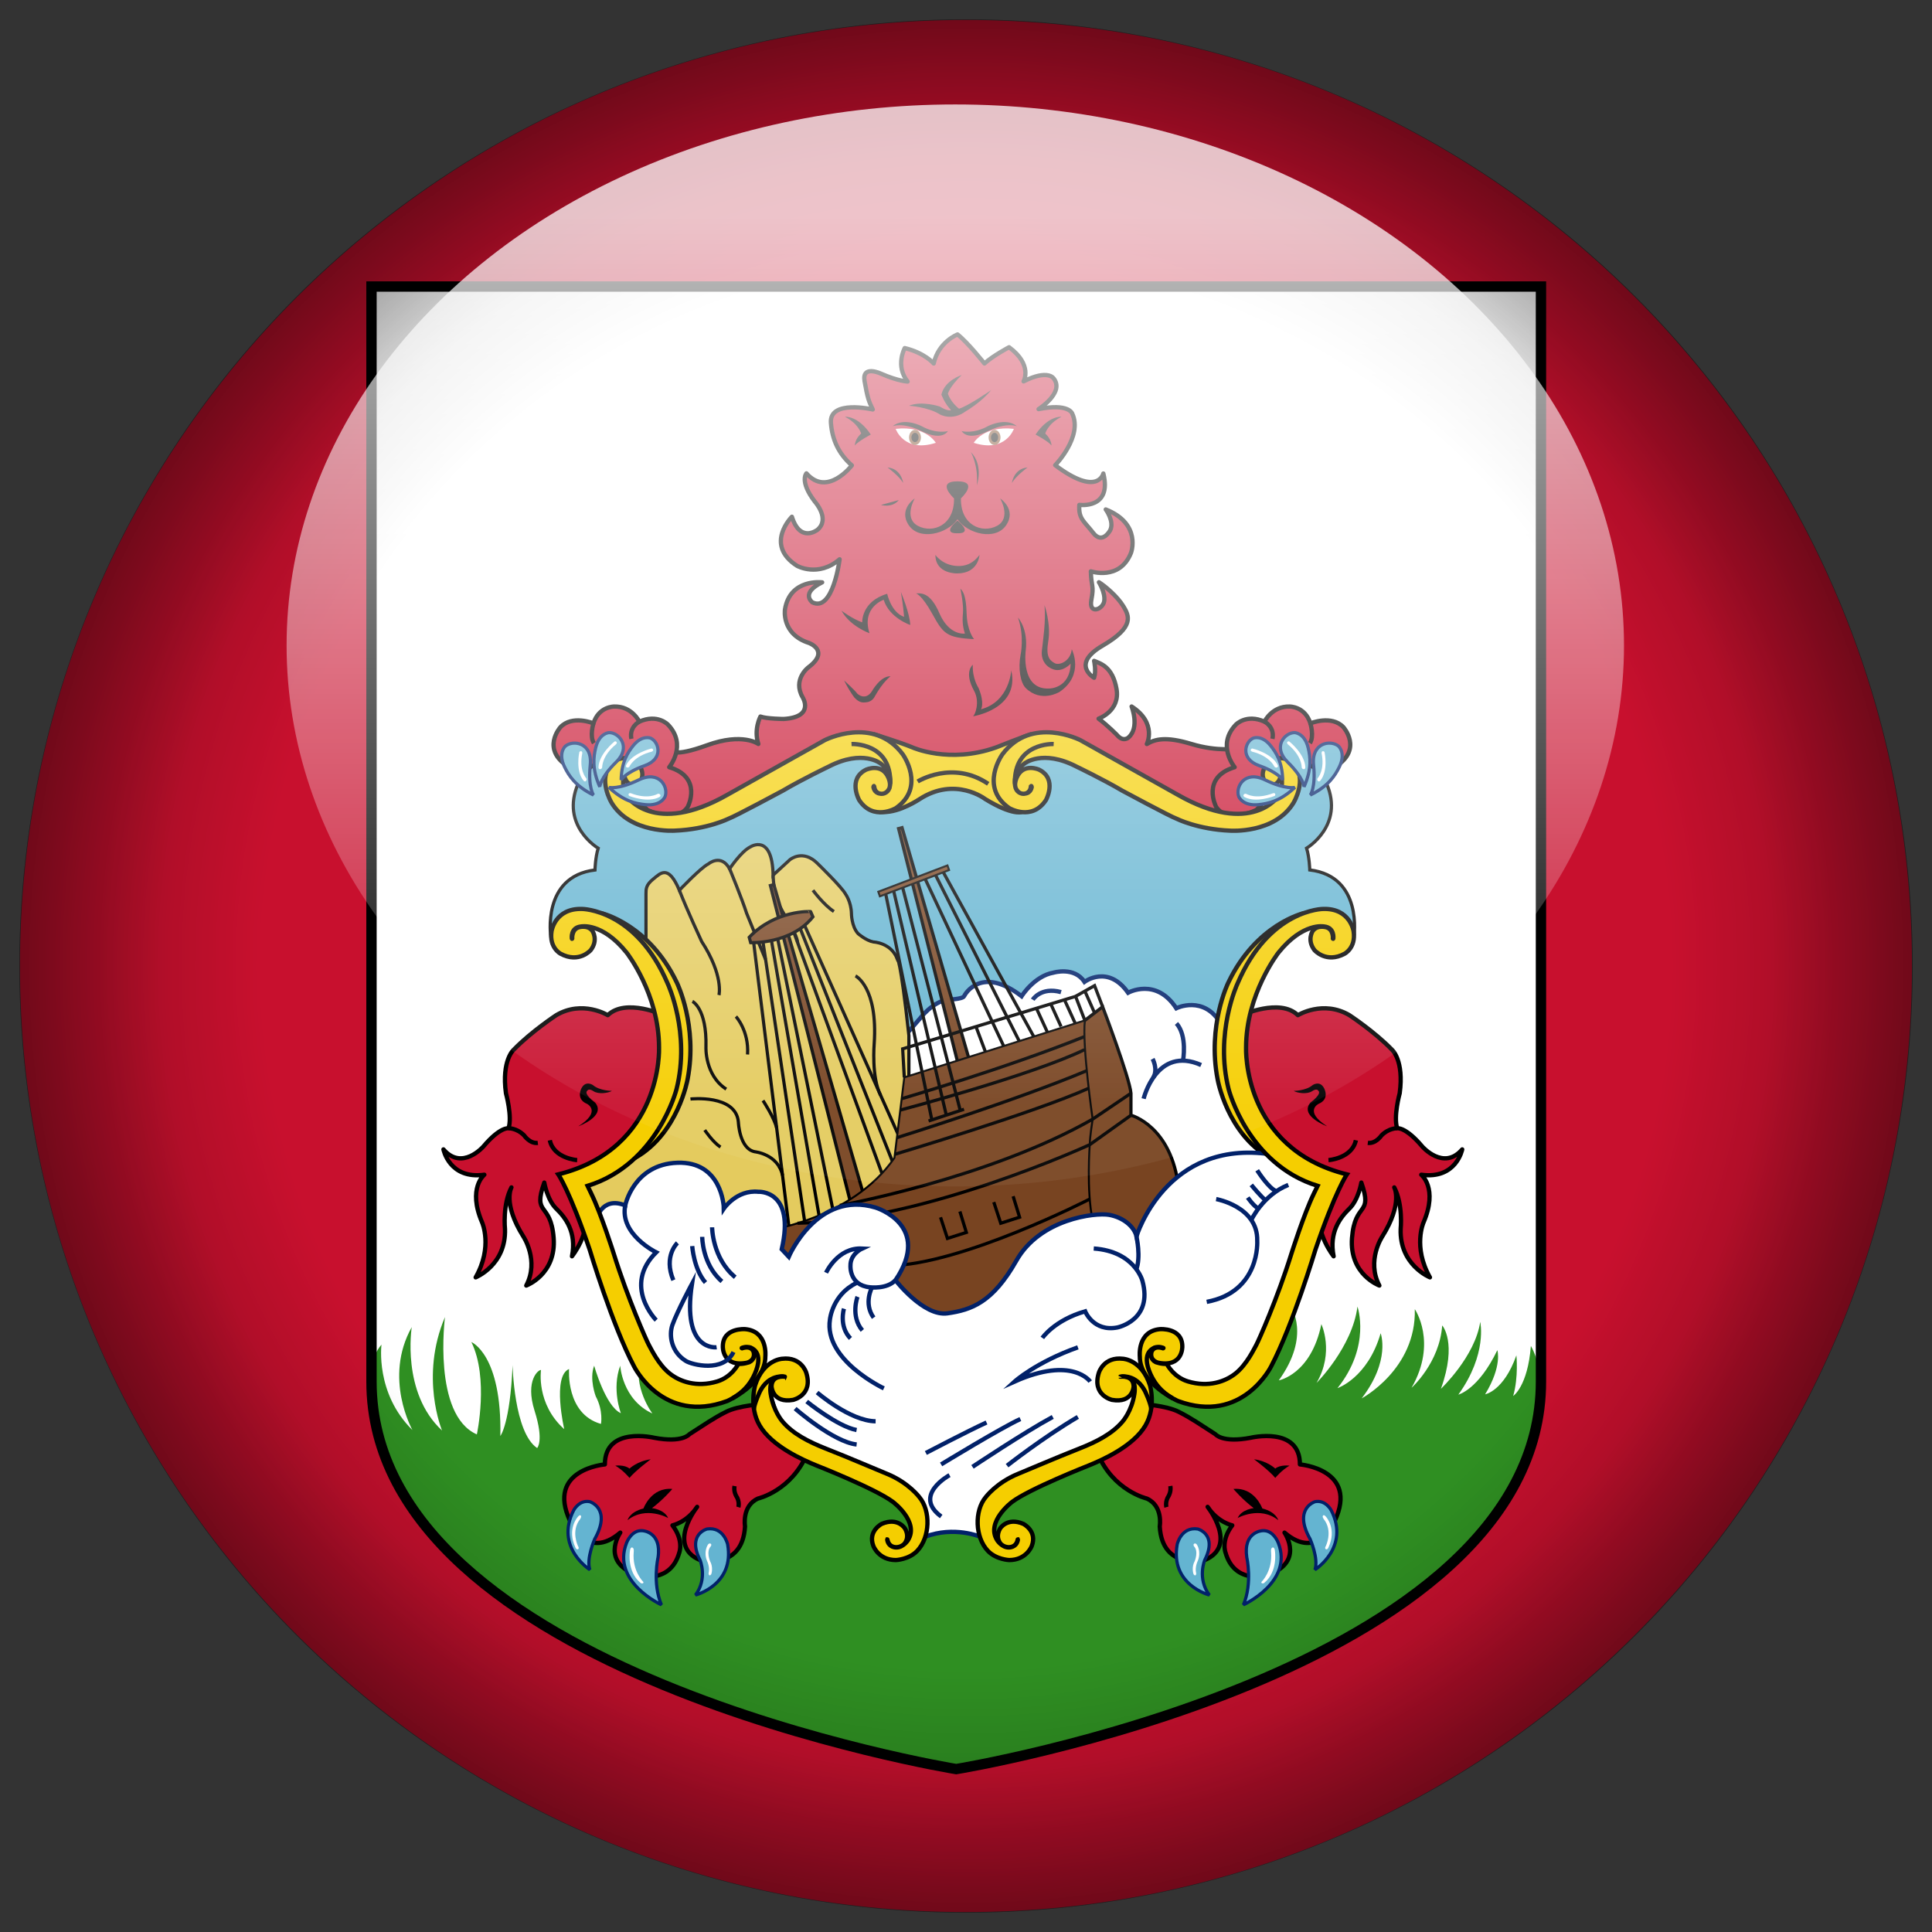
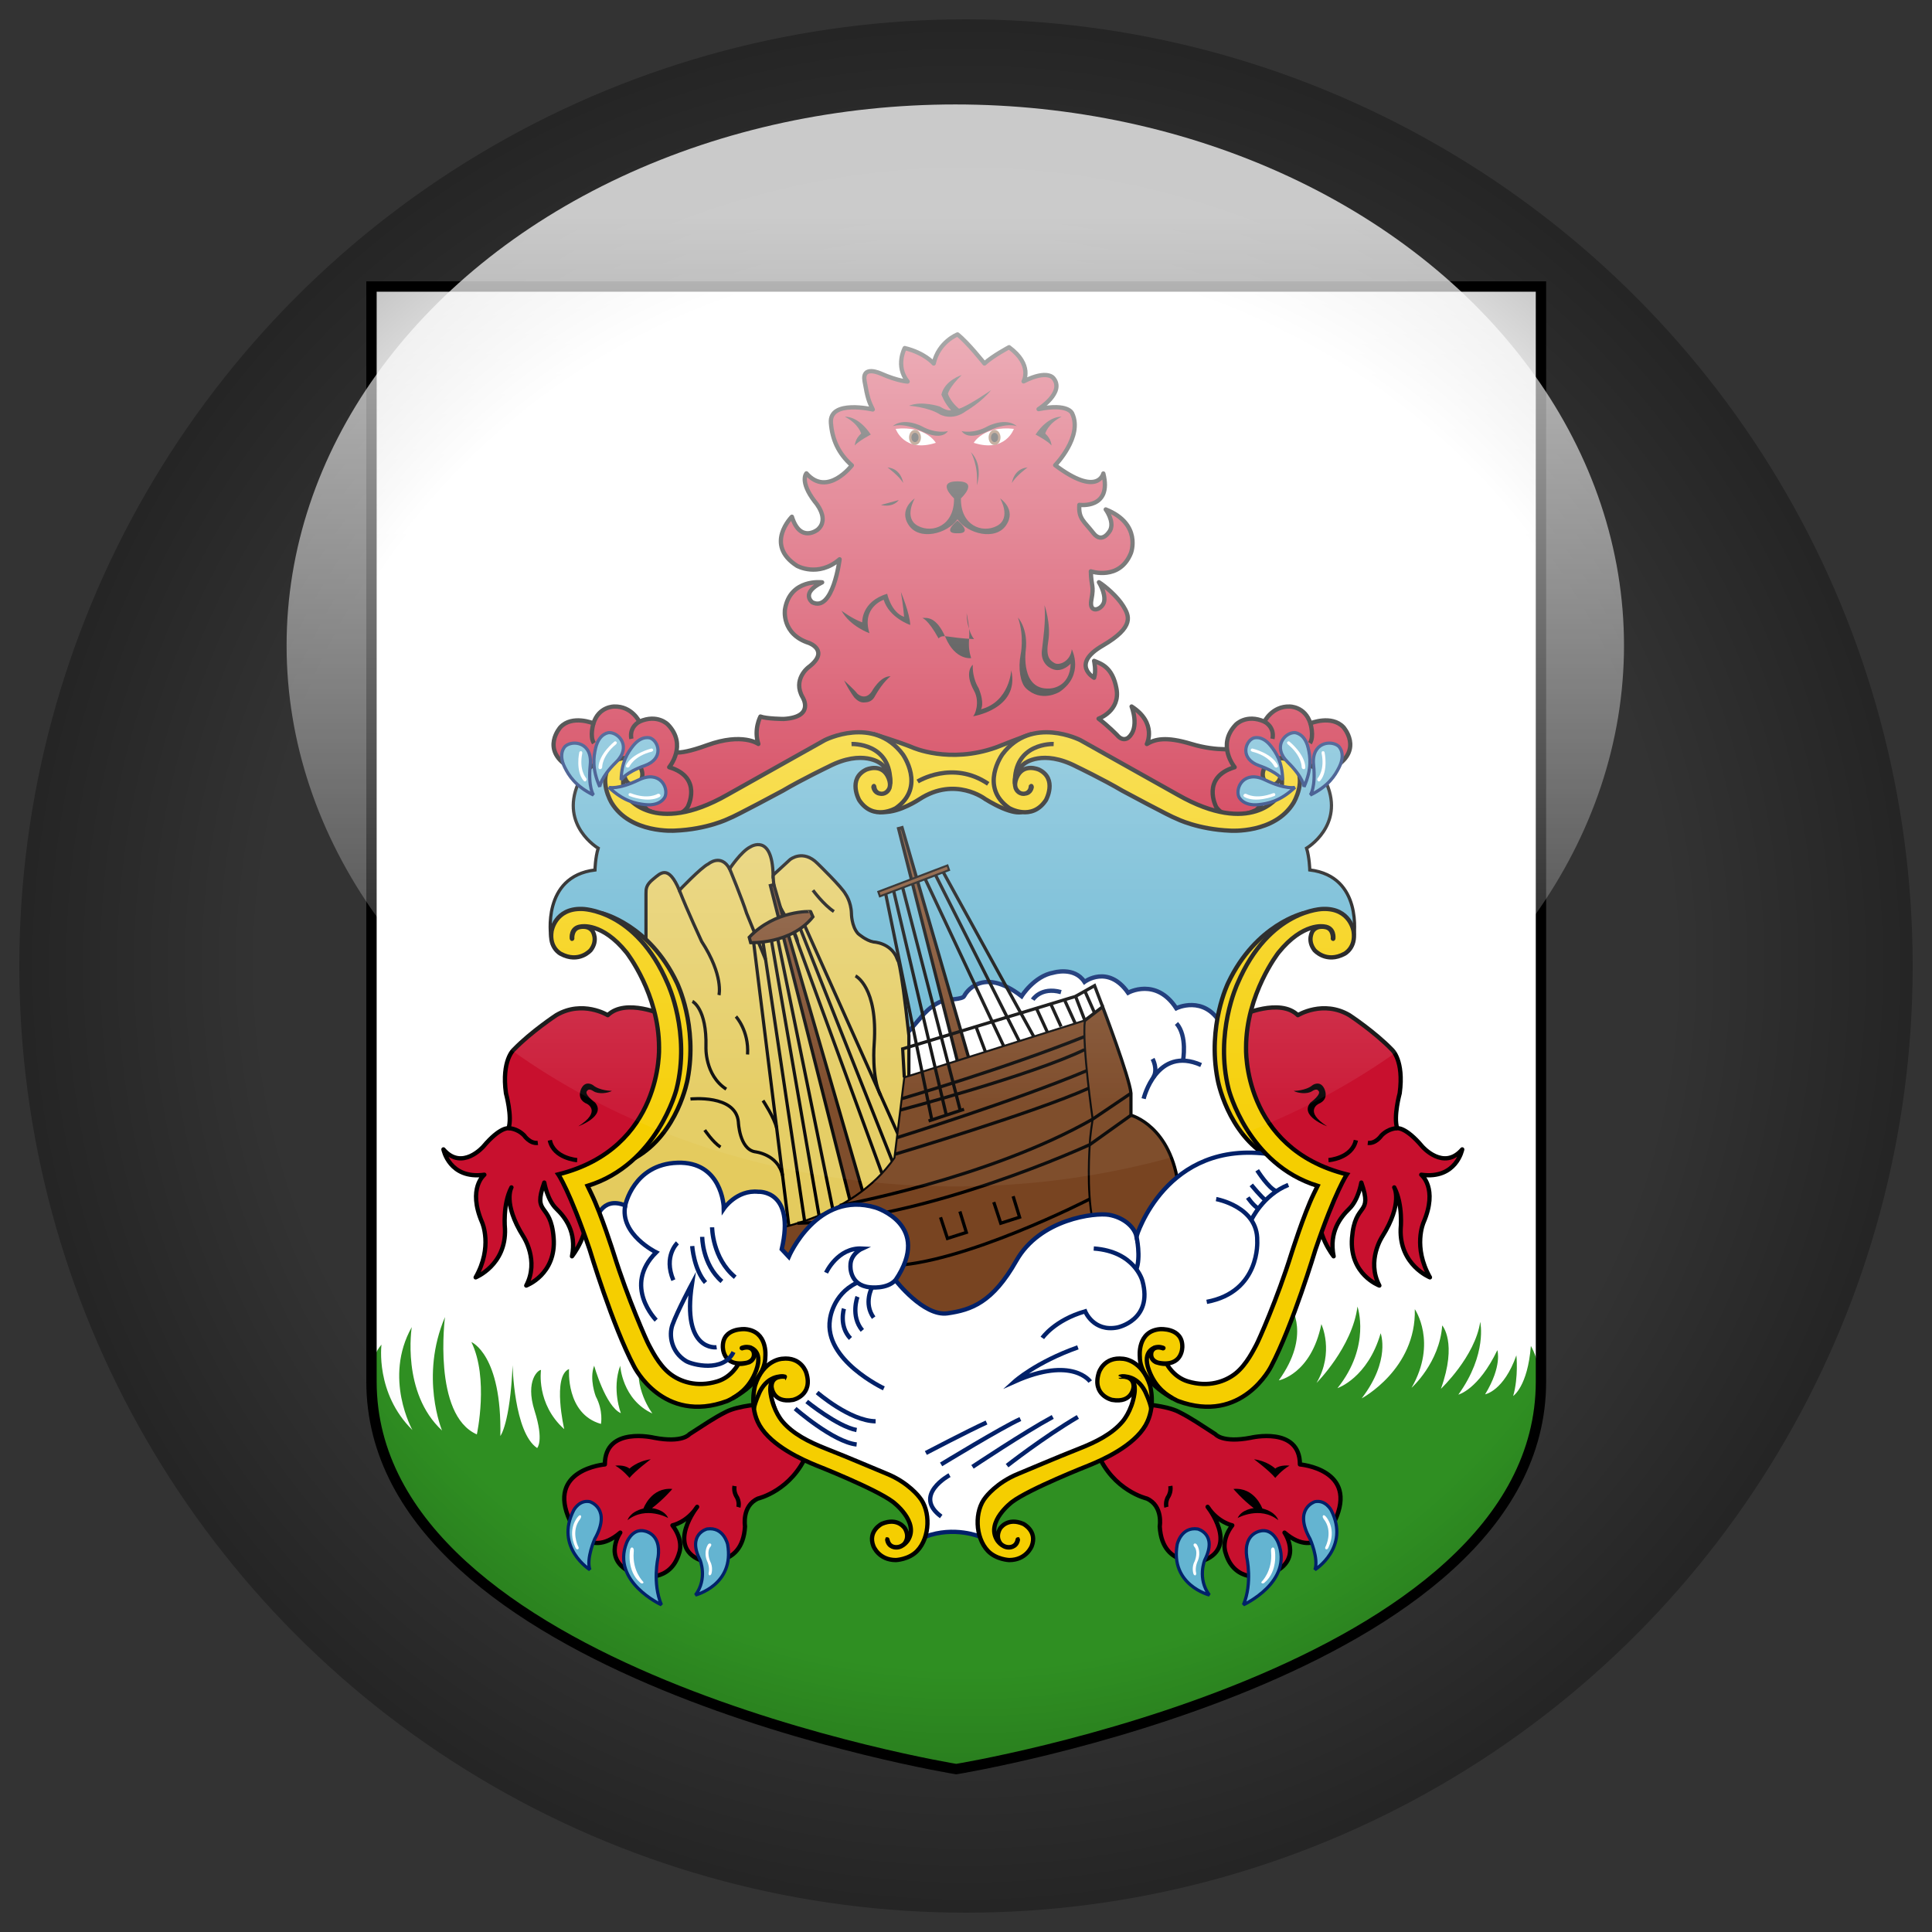
<svg xmlns="http://www.w3.org/2000/svg" xmlns:xlink="http://www.w3.org/1999/xlink" version="1.1" id="Laag_1" x="0px" y="0px" width="50px" height="50px" viewBox="0 0 50 50" enable-background="new 0 0 50 50" xml:space="preserve">
  <rect x="0" y="0" width="50" height="50" fill="#333333" stroke="none" />
  <g id="Bermuda">
-     <path fill="#C8102E" d="M25,49.484C11.478,49.484,0.516,38.521,0.516,25C0.516,11.478,11.478,0.516,25,0.516   c13.521,0,24.482,10.962,24.482,24.484C49.482,38.521,38.521,49.484,25,49.484z" />
    <path fill="#FFFFFF" d="M39.831,7.415v28.34c0,7.569-15.133,10.029-15.133,10.029S9.565,43.324,9.565,35.755V7.415H39.831z" />
    <path fill="#2F8F22" d="M39.831,35.755c0,7.569-15.133,10.029-15.133,10.029S9.565,43.324,9.565,35.755c0,0,0-0.609,0.308-0.956   c0,0-0.167,1.259,0.801,2.211c0,0-0.759-1.344-0.018-2.664c0,0-0.274,1.699,0.784,2.675c0,0-0.583-1.388,0.076-2.936   c0,0-0.326,2.532,0.825,3.037c0,0,0.316-1.456-0.142-2.39c0,0,0.792,0.319,0.75,2.431c0,0,0.251-0.312,0.317-1.833   c0,0,0.034,1.741,0.635,2.145c0,0,0.184-0.177-0.067-0.967c-0.25-0.791,0.109-1.068,0.167-1.052c0,0-0.131,0.875,0.601,1.53   c0,0-0.317-1.371,0.125-1.556c0,0-0.091,1.161,0.826,1.421c0,0,0.066-0.336-0.135-0.714c0,0-0.174-0.448-0.041-0.793   c0,0,0.292,1.053,0.691,1.229c0,0-0.241-0.617-0.017-1.229c0,0,0.05,0.876,0.833,1.237c0,0-0.516-0.677-0.312-1.422l5.041,0.245   l2.61,0.125l7.83-0.554l1.351-1.16c0,0,0.534,0.74-0.309,1.909c0,0,0.834-0.151,1.102-1.455c0,0,0.342,0.723-0.125,1.521   c0,0,0.925-0.925,1.059-1.976c0,0,0.358,1.018-0.517,2.111c0,0,0.783-0.262,1.117-1.421c0,0,0.267,0.697-0.491,1.686   c0,0,1.416-0.753,1.375-2.309c0,0,0.592,0.857-0.084,2.035c0,0,0.726-0.647,0.793-1.614c0,0,0.399,0.437-0.033,1.64   c0,0,0.883-0.833,1.017-1.732c0,0,0.191,0.831-0.566,1.883c0,0,0.517-0.126,1.009-1.151c0,0,0.134,0.403-0.316,1.143   c0,0,0.482-0.083,0.809-1.009c0,0,0.059,0.556-0.083,1.052c0,0,0.375-0.244,0.458-1.295c0,0,0.21,0.345,0.213,0.772   C39.834,36.037,39.831,35.755,39.831,35.755L39.831,35.755z" />
    <g>
      <path fill="#C8102E" stroke="#000000" stroke-width="0.111" stroke-linejoin="round" d="M32.039,19.372    c0,0-0.526,0.089-1.202-0.117c-0.675-0.205-0.949-0.122-1.157,0c0,0,0.273-0.542-0.394-0.971c0,0,0.218,0.548-0.083,0.804    c0,0-0.134,0.125-0.293-0.064c0,0-0.232-0.24-0.479-0.425c0,0,0.567-0.198,0.464-0.773c-0.104-0.576-0.413-0.652-0.58-0.723    c0,0,0.059,0.26,0,0.437c0,0-0.616-0.345,0.222-0.832c0.837-0.488,0.684-0.774,0.533-1.022s-0.471-0.521-0.63-0.618    c0,0,0.167,0.261,0.138,0.483c-0.029,0.223-0.407,0.366-0.334-0.025c0.075-0.391-0.004-0.324-0.013-0.74    c0,0,0.747,0.252,1.038-0.475c0,0,0.289-0.753-0.653-1.127c0,0,0.229,0.307,0.116,0.538c0,0-0.2,0.378-0.438,0.072    c-0.237-0.307-0.387-0.366-0.361-0.728c0,0,0.854,0.118,0.621-0.812c0,0-0.138,0.618-1.246-0.215c0,0,0.721-0.74,0.441-1.337    c0,0-0.088-0.273-0.871-0.114c0,0,0.68-0.429,0.391-0.794c0,0-0.146-0.244-0.779,0.076c0,0,0.246-0.425-0.375-0.884    c0,0-0.416,0.219-0.638,0.421c0,0-0.425-0.539-0.696-0.752c0,0-0.492,0.189-0.617,0.752c0,0-0.229-0.273-0.75-0.399    c0,0-0.251,0.462,0.075,0.866c0,0-0.242-0.008-0.685-0.202c0,0-0.504-0.239-0.429,0.193c0.075,0.434,0.113,0.53,0.212,0.732    c0,0-1.132-0.263-1.083,0.349c0.033,0.425,0.192,0.791,0.542,1.098c0,0-0.633,0.829-1.176,0.206c0,0-0.187,0.202,0.217,0.731    c0,0,0.405,0.446,0.071,0.728c0,0-0.447,0.357-0.664-0.336c0,0-0.721,0.719,0.13,1.269c0,0,0.546,0.312,1.105-0.168    c0,0-0.171,1.379-0.706,1.114c0,0-0.32-0.235,0.254-0.517c0,0-0.829-0.105-0.962,0.698c0,0-0.103,0.639,0.621,0.871    c0,0,0.558,0.202-0.021,0.635c0,0-0.408,0.312-0.142,0.773c0,0,0.321,0.509-0.492,0.559c0,0-0.442-0.003-0.601-0.063    c0,0-0.179,0.332-0.054,0.71c0,0-0.405-0.302-1.326,0.032s-0.85,0.099-0.926,0.2c-0.075,0.101-0.254,0.441-0.254,0.441    s0.484,0.589,0.492,0.576c0.009-0.012-0.091,0.673-0.091,0.673l0.238,0.113l1.897-0.845l1.926-1.004l1.548,0.095l0.983,0.233    l1.29,0.094l0.924-0.492h1.338l1.472,0.733l1.681,1.002l0.876,0.154l0.674-0.036v-1.361L32.039,19.372z" />
      <path fill="#C8102E" stroke="#000000" stroke-width="0.111" stroke-linejoin="round" d="M16.758,20.962    c0,0,0.734,0.375,1.04-0.079c0,0,0.4-0.764-0.479-1.028c0,0,0.479-0.574-0.034-1.104c0,0-0.269-0.284-0.739-0.075    c0,0-0.193-0.404-0.65-0.391c0,0-0.4-0.006-0.537,0.435c0,0-0.551-0.227-0.857,0.101c0,0-0.507,0.567,0.2,1.015l0.509,0.046    l0.5-0.231l0.559,0.16C16.27,19.811,16.126,20.376,16.758,20.962L16.758,20.962z" />
      <path fill="#64B4D1" stroke="#000000" stroke-width="0.083" d="M33.139,19.62c0.885-0.083,1.195,0.663,1.195,0.663    c0.464,1.087-0.52,1.668-0.52,1.668c0.075,0.243,0.083,0.563,0.083,0.563c1.385,0.168,1.143,1.724,1.143,1.724l-0.459-0.378    c-0.801-0.312-1.626,0.37-2.218,1.514c-0.593,1.143-0.309,1.681-0.209,3.035c0.101,1.354,2.302,2.161,2.302,2.161    s-1.042,2.683-1.719,4.407c-0.674,1.723-2.084,1.008-2.492,0.646c-0.408-0.363-0.511-0.161-0.717,0    c-0.207,0.161,0.925,1.044-1.135,1.877c-2.06,0.832-2.417,1.472-2.76,1.682c-0.341,0.211-1.769,0.067-1.91-0.109    c-0.141-0.177-0.057-0.177-0.591-0.505c-0.534-0.327-1.435-0.613-2.418-1.093c-0.984-0.479-0.959-1.094-0.951-1.22    c0.008-0.126,0.342-1.152-0.811-0.336c-1.152,0.815-2.133-0.389-2.133-0.389c-0.226-0.296-1.184-2.865-1.184-2.865    c-0.258-0.959-0.767-2.079-0.767-2.079c0.024-0.007-0.05,0.119,0.8-0.368c0.851-0.488,1.231-1.3,1.526-2.103    s0.008-2.179-0.1-2.456c-0.109-0.277-0.742-1.55-1.527-1.816c-0.785-0.266-1.312,0.396-1.312,0.396s-0.242-1.556,1.143-1.724    c0,0,0.008-0.32,0.083-0.563c0,0-0.984-0.581-0.521-1.668c0,0,0.312-0.746,1.196-0.663l-0.213,0.405c0,0-0.223,2.22,3.026,0.731    c3.25-1.488,3.152-1.766,5.004-0.832l1.351-0.025c0,0,1.951-0.903,2.576-0.515c0.626,0.388,2.877,1.649,2.877,1.649    s2.177,0.816,2.602-0.689L33.139,19.62z" />
    </g>
    <path fill="#FFFFFF" stroke="#012169" stroke-width="0.111" stroke-miterlimit="10" d="M23.361,29.246   c0,0-0.113-0.681-0.232-1.124c0,0-0.241-0.691,0.17-1.177l0.511-0.588c0,0,0.317-0.427,0.71-0.485c0,0,0.393-0.011,0.43-0.09   c0.038-0.08,0.467-0.788,1.489,0c0,0,0.325-0.522,0.825-0.61c0,0,0.54-0.164,0.802,0.239c0,0,0.608-0.461,1.129,0.281   c0,0,0.722-0.405,1.247,0.401c0,0,0.712-0.349,1.15,0.394c0.438,0.74,0.351,1.043,0.351,1.043l0.324,1.178l1.151,1.421   l-2.678,1.009h-1.199l-2.402,0.645l-4.265,0.327l-1.188-1.4L23.361,29.246z" />
    <g>
      <path fill="#C8102E" stroke="#000000" stroke-width="0.111" stroke-linejoin="round" d="M19.756,36.335    c0,0-0.638,0.037-0.962,0.202c-0.326,0.163-0.576,0.34-0.952,0.58c0,0-0.175,0.233-0.913,0.092c0,0-1.275-0.307-1.275,0.69    c0,0-1.526,0.126-0.901,1.463c0,0,0.425,1.048,1.3,0.302c0,0-0.563,0.809,0.526,1.123c0,0,0.775,0.19,1-0.604    c0,0,0.125-0.315-0.176-0.707c0,0,0.376-0.076,0.639-0.479c0,0-0.8,1.012,0.075,1.377c0,0,1.1,0.276,1.164-0.872    c0,0-0.089-0.529,0.336-0.72c0,0,0.877-0.201,1.277-1.179C20.895,37.603,19.634,36.931,19.756,36.335L19.756,36.335z" />
      <path fill="#C8102E" stroke="#000000" stroke-width="0.111" stroke-linejoin="round" d="M17.18,26.273c0,0-0.984-0.452-1.451,0    c0,0-0.651-0.402-1.334,0c0,0-0.65,0.427-1.101,0.894c0,0-0.317,0.271-0.2,1.127c0,0,0.167,0.604,0.067,0.905    c0,0-0.217-0.042-0.651,0.472c0,0-0.551,0.637-1.034,0.075c0,0,0.15,0.782,1.059,0.656c0,0-0.442,0.345-0.058,1.235    c0,0,0.283,0.631-0.167,1.421c0,0,0.792-0.318,0.759-1.252c0,0-0.066-0.632,0.167-1.076c0,0-0.234,0.405,0.308,1.27    c0,0,0.417,0.623,0.075,1.27c0,0,0.783-0.286,0.709-1.235c-0.075-0.951-0.551-0.555-0.242-1.43c0,0,0.076,0.448,0.309,0.674    c0.233,0.226,0.533,0.604,0.408,1.234c0,0,0.467-0.58,0.359-1.177c-0.109-0.598-0.226-0.778-0.226-0.778l1.477-0.836l0.733-1.329    L17.18,26.273z" />
      <g>
        <path fill="none" stroke="#000000" stroke-width="0.111" stroke-miterlimit="10" d="M14.937,30.024c0,0-0.608-0.043-0.708-0.514     " />
        <path fill="none" stroke="#000000" stroke-width="0.111" stroke-miterlimit="10" d="M13.161,29.199c0,0,0.211-0.008,0.404,0.186     c0,0,0.146,0.219,0.354,0.193" />
      </g>
    </g>
    <path d="M15.837,28.232c0,0-0.317,0-0.493-0.151c0,0-0.183-0.126-0.292,0.076c0,0-0.166,0.285,0.142,0.412   c0,0,0.383,0.192-0.226,0.579c0,0,0.726-0.261,0.434-0.613c0,0-0.316-0.227-0.199-0.312c0,0,0.033-0.066,0.158,0.018   C15.487,28.324,15.737,28.292,15.837,28.232z" />
    <path fill="#784421" stroke="#000000" stroke-width="0.083" d="M25.783,29.84l-2.438-8.421l-0.09,0.024l2.155,8.522L25.783,29.84z   " />
    <path d="M17.292,39.286c0,0-0.575-0.323-1.051,0.056c0,0,0.049-0.211,0.412-0.303c0,0,0.197-0.556,0.747-0.505   c0,0-0.226,0.269-0.526,0.496C16.875,39.03,17.192,39.063,17.292,39.286z" />
    <path fill="#64B4D1" stroke="#012169" stroke-width="0.083" stroke-miterlimit="2.613" d="M15.266,40.624   c0,0-0.914-0.574-0.419-1.539c0,0,0.144-0.278,0.419-0.221c0,0,0.569,0.177,0.125,0.966C15.391,39.83,15.166,40.34,15.266,40.624   L15.266,40.624z" />
    <path fill="#64B4D1" stroke="#012169" stroke-width="0.083" stroke-miterlimit="2.613" d="M17.117,41.532   c0,0-1.3-0.593-0.901-1.604c0,0,0.124-0.34,0.412-0.314c0,0,0.502,0.024,0.402,0.694C17.03,40.309,16.879,40.964,17.117,41.532   L17.117,41.532z" />
    <path d="M16.841,37.766c0,0-0.39,0.289-0.55,0.482c0,0-0.159-0.197-0.367-0.317c0,0,0.24-0.031,0.367,0.076   C16.292,38.007,16.491,37.813,16.841,37.766z" />
    <path fill="#64B4D1" stroke="#012169" stroke-width="0.083" stroke-miterlimit="2.613" d="M17.999,41.279   c0,0,1.019-0.259,0.832-1.311c0,0-0.101-0.462-0.533-0.398c0,0-0.52,0.132-0.181,0.803C18.117,40.373,18.318,40.852,17.999,41.279   L17.999,41.279z" />
    <path fill="#F5CE00" stroke="#000000" stroke-width="0.111" stroke-miterlimit="2.613" d="M22.604,18.997   c0,0,0.657,0.201,1.013,0.347c0,0,0.951,0.429,2.158,0c0,0,0.816-0.323,0.926-0.347l-0.626,0.952l-0.031,0.492l0.392,0.574   c0,0-0.234,0.095-0.936-0.334c0,0-0.776-0.599-1.701,0c0,0-0.506,0.343-0.931,0.334l0.6-0.67l-0.232-0.604L22.604,18.997z" />
    <path fill="#FFFFFF" d="M18.393,40.021c0,0,0.038-0.05-0.006-0.073c0,0-0.044-0.02-0.075,0.043c0,0-0.106,0.169-0.017,0.399   c0,0,0.085,0.161,0.043,0.328c0,0-0.005,0.047,0.032,0.054c0,0,0.036-0.013,0.043-0.048c0,0,0.051-0.163-0.037-0.323   C18.376,40.401,18.271,40.154,18.393,40.021L18.393,40.021z" />
    <g>
      <path fill="#C8102E" stroke="#000000" stroke-width="0.111" stroke-linejoin="round" d="M32.513,20.962    c0,0-0.733,0.375-1.039-0.079c0,0-0.4-0.764,0.479-1.028c0,0-0.479-0.574,0.033-1.104c0,0,0.27-0.284,0.738-0.075    c0,0,0.194-0.404,0.651-0.391c0,0,0.399-0.006,0.537,0.435c0,0,0.551-0.227,0.857,0.101c0,0,0.506,0.567-0.201,1.015l-0.508,0.046    l-0.5-0.231l-0.56,0.16C33.001,19.811,33.146,20.376,32.513,20.962L32.513,20.962z" />
      <path fill="#F5CE00" stroke="#000000" stroke-width="0.111" stroke-miterlimit="2.613" d="M26.701,20.37    c0,0-0.019,0.151-0.169,0.168c0,0-0.156,0.05-0.248-0.145c0,0-0.01-0.044-0.014-0.066c-0.009-0.091-0.04-0.353,0.243-0.567    c0,0,0.462-0.378,1.347,0.08c0,0,0.701,0.337,1.184,0.623c0,0,1.251,0.673,1.402,0.724c0,0,0.55,0.277,1.392,0.311    c0,0,1.15,0.084,1.639-0.723c0,0,0.371-0.614,0-1.005c0,0-0.15-0.176-0.396-0.144c-0.104,0.013-0.219,0.061-0.329,0.19    c0,0-0.18,0.26,0.029,0.454c0,0,0.271,0.166,0.366-0.185c0,0,0.004-0.025,0.014,0.006c0.004,0.021,0.065,0.288-0.078,0.515    c0,0-0.694,1.051-2.604-0.038l-2.519-1.413c0,0-1.263-0.647-2.018,0.366c0,0-0.609,0.841,0.175,1.391c0,0,0.584,0.35,0.951-0.205    c0,0,0.304-0.547-0.175-0.787c0,0-0.422-0.197-0.589,0.223c-0.166,0.42,0.325,0.53,0.372,0.231    C26.677,20.374,26.688,20.303,26.701,20.37L26.701,20.37z" />
      <g>
        <path fill="#E4CB5E" stroke="#000000" stroke-width="0.083" stroke-miterlimit="2.613" d="M16.718,24.705c0,0,0-1.312,0-1.577     c0-0.124,0.001-0.227,0.188-0.378c0.188-0.151,0.388-0.391,0.676,0.29c0,0,0.563-0.593,0.75-0.681c0,0,0.326-0.278,0.55,0.126     c0,0,0.301-0.454,0.539-0.568c0,0,0.563-0.366,0.587,0.732l0.438-0.403c0,0,0.337-0.278,0.712,0.101c0,0,0.637,0.618,0.726,0.794     c0,0,0.141,0.192,0.151,0.494c0,0-0.001,0.339,0.173,0.528c0,0,0.2,0.177,0.395,0.215c0,0,0.456,0.013,0.619,0.441     c0,0,0.075-0.075,0.3,1.98v3.746l-2.526,3.015l-4.053-1.16L15.33,31.73l-0.362-1.186l1.563-1.009l0.851-2.297l-0.275-1.614     L16.718,24.705z" />
        <path fill="#784421" stroke="#000000" stroke-width="0.083" d="M27.885,26.694l0.191-0.286l0.46-0.353     c0,0,0.699,1.837,0.733,2.238v0.569c0,0,1.051,0.27,1.234,1.884l-0.867,1.597l-1.359-0.757l-0.393-0.284V26.694L27.885,26.694z" />
      </g>
    </g>
    <path fill="#FFFFFF" d="M15.013,39.315c0,0,0.049-0.067,0.015-0.095c0,0-0.022-0.031-0.081,0.045c0,0-0.277,0.308-0.056,0.782   c0,0,0.025,0.067,0.069,0.047c0,0,0.037-0.02,0.002-0.076C14.961,40.019,14.765,39.627,15.013,39.315z" />
    <g>
      <path fill="none" stroke="#000000" stroke-width="0.111" stroke-miterlimit="10" d="M19.109,39.005c0,0,0.042-0.144-0.058-0.293    c0,0-0.067-0.11-0.042-0.254" />
      <path fill="none" stroke="#000000" stroke-width="0.083" stroke-miterlimit="10" d="M20.009,22.649c0,0,0.004,0.395,0.117,0.685    c0.112,0.29,0.492,0.792,0.517,1.063" />
      <path fill="#C8102E" stroke="#000000" stroke-width="0.111" stroke-linejoin="round" d="M29.54,36.335    c0,0,0.638,0.037,0.963,0.202c0.326,0.163,0.576,0.34,0.951,0.58c0,0,0.175,0.233,0.913,0.092c0,0,1.275-0.307,1.275,0.69    c0,0,1.526,0.126,0.901,1.463c0,0-0.426,1.048-1.3,0.302c0,0,0.562,0.809-0.526,1.123c0,0-0.775,0.19-1-0.604    c0,0-0.126-0.315,0.174-0.707c0,0-0.375-0.076-0.638-0.479c0,0,0.801,1.012-0.075,1.377c0,0-1.1,0.276-1.164-0.872    c0,0,0.092-0.529-0.335-0.72c0,0-0.877-0.201-1.277-1.179C28.402,37.603,29.662,36.931,29.54,36.335L29.54,36.335z" />
      <g>
        <g>
          <path fill="none" stroke="#000000" stroke-width="0.083" stroke-miterlimit="10" d="M19.505,24.396l1.042,8.404" />
          <path fill="none" stroke="#000000" stroke-width="0.083" stroke-miterlimit="10" d="M19.746,24.378l1.168,7.832" />
          <path fill="none" stroke="#000000" stroke-width="0.083" stroke-miterlimit="10" d="M19.965,24.341l1.345,7.769" />
        </g>
        <path fill="#784421" stroke="#000000" stroke-width="0.083" d="M22.465,31.315l-2.438-8.421l-0.089,0.024l2.154,8.521     L22.465,31.315z" />
        <g>
          <path fill="none" stroke="#000000" stroke-width="0.083" stroke-miterlimit="10" d="M20.711,24.033l2.463,6.222" />
          <path fill="none" stroke="#000000" stroke-width="0.083" stroke-miterlimit="10" d="M20.547,24.134l2.375,6.5" />
        </g>
      </g>
    </g>
    <path fill="#FFFFFF" d="M16.646,40.936c0,0-0.286-0.274-0.246-0.766c0,0,0.017-0.105-0.035-0.12c0,0-0.056-0.023-0.064,0.1   c0,0-0.08,0.513,0.266,0.806c0,0,0.025,0.03,0.063,0.022C16.628,40.978,16.669,40.968,16.646,40.936z" />
    <g>
      <path fill="none" stroke="#000000" stroke-width="0.083" stroke-miterlimit="10" d="M20.823,23.948l2.539,5.676" />
      <path fill="none" stroke="#000000" stroke-width="0.083" stroke-miterlimit="10" d="M20.128,24.301l1.557,7.644" />
      <path fill="#F5CE00" stroke="#000000" stroke-width="0.111" stroke-miterlimit="2.613" d="M32.867,29.965    c-1.113-0.63-1.355-2.03-1.355-2.03c-0.271-1.395,0.273-2.498,0.273-2.498c0.72-1.521,1.952-1.803,1.952-1.803    s-1.207,0.837-1.545,1.967c0,0-0.263,0.951-0.112,1.891c0.149,0.939,0.093,0.7,0.325,1.426L32.867,29.965z" />
      <path fill="#784421" stroke="#000000" stroke-width="0.051" d="M28.076,26.408l-4.673,1.475l-0.255,2.082    c-1.109,1.607-3.362,1.893-3.362,1.893l1.753,1.866l3.369,0.707l1.769-1.362l1.601-1.481c-0.166-0.79-0.075-1.963-0.075-1.963    c0-0.197,0.075-0.66,0.075-0.66S28.002,27.063,28.076,26.408L28.076,26.408z" />
      <g>
        <path fill="none" stroke="#000000" stroke-width="0.083" stroke-miterlimit="10" d="M23.213,29.442c0,0,3.078-0.961,4.913-1.733     " />
        <path fill="none" stroke="#000000" stroke-width="0.083" stroke-miterlimit="10" d="M21.735,31.196c0,0,3.84-0.693,6.542-2.232     l0.991-0.67" />
        <path fill="none" stroke="#000000" stroke-width="0.083" stroke-miterlimit="10" d="M29.269,28.863l-1.066,0.761     c0,0-4.295,1.981-7.564,2.033" />
        <path fill="none" stroke="#000000" stroke-width="0.083" stroke-miterlimit="10" d="M28.201,31.032c0,0-3.302,1.699-5.194,1.725     " />
      </g>
      <path fill="#C8102E" stroke="#000000" stroke-width="0.111" stroke-linejoin="round" d="M32.139,26.273c0,0,0.983-0.452,1.45,0    c0,0,0.65-0.402,1.334,0c0,0,0.651,0.427,1.102,0.894c0,0,0.315,0.271,0.199,1.127c0,0-0.166,0.604-0.065,0.905    c0,0,0.216-0.042,0.649,0.472c0,0,0.551,0.637,1.034,0.075c0,0-0.149,0.782-1.06,0.656c0,0,0.442,0.345,0.059,1.235    c0,0-0.282,0.631,0.166,1.421c0,0-0.791-0.318-0.758-1.252c0,0,0.066-0.632-0.166-1.076c0,0,0.232,0.405-0.309,1.27    c0,0-0.417,0.623-0.076,1.27c0,0-0.783-0.286-0.708-1.235c0.075-0.951,0.549-0.555,0.241-1.43c0,0-0.074,0.448-0.309,0.674    c-0.232,0.226-0.533,0.604-0.408,1.234c0,0-0.466-0.58-0.359-1.177c0.109-0.598,0.227-0.778,0.227-0.778l-1.477-0.836    l-0.734-1.329L32.139,26.273z" />
    </g>
    <path fill="#FFFFFF" stroke="#012169" stroke-width="0.111" stroke-miterlimit="10" d="M15.418,31.593   c0,0,0.138-0.652,0.763-0.396c0,0,0.213-1.067,1.352-1.105c1.138-0.038,1.2,1.109,1.2,1.186c0,0,0.334-0.492,0.893-0.435   c0,0,0.963-0.058,0.605,1.487l0.182,0.195c0,0,0.735-1.728,2.249-1.273c0,0,1.476,0.45,0.513,1.88c0,0,0.728,0.945,1.346,0.857   c0.617-0.089,1.167-0.277,1.781-1.361c0.612-1.085,2.039-1.25,2.401-1.188c0.363,0.064,0.65,0.3,0.709,0.557   c0,0,0.756-2.521,3.47-2.124l1.087,0.547l0.413,0.189l-0.615,1.735l-1.499,3.39l-1.138,0.349l-1.188-0.681l-0.413,0.222   l-0.034,1.014l-1.567,1.129l-1.089,0.449l-1.2,0.819l-0.279,0.733c0,0-0.663-0.28-1.412,0l-0.247-0.607l-0.7-0.669l-2.722-1.282   l-0.491-1.586l-0.497-0.222l-0.557,0.638l-0.813,0.094l-1.213-0.819L15.418,31.593z" />
    <g>
      <g>
        <g>
          <path fill="none" stroke="#000000" stroke-width="0.111" stroke-miterlimit="2.613" d="M27.269,19.255      c0,0-1.039-0.046-1.002,1.031" />
          <path fill="#F5CE00" stroke="#000000" stroke-width="0.111" stroke-miterlimit="2.613" d="M34.1,30.69      c-1.808-0.556-2.302-2.498-2.302-2.498c-0.369-1.456,0.226-2.731,0.226-2.731c0.825-1.939,2.222-1.938,2.222-1.938      c0.701-0.019,0.785,0.58,0.785,0.58c0.066,0.425-0.232,0.579-0.232,0.579c-0.479,0.26-0.781-0.093-0.781-0.093      c-0.2-0.261-0.047-0.492-0.047-0.492C34.093,23.925,34.329,24,34.329,24c0.187,0.058,0.166,0.292,0.166,0.292      c0.002,0.005,0.006,0.005,0.006,0.005c0.008-0.001,0.005-0.005,0.005-0.005s0.042-0.286-0.237-0.315      c0,0-0.544-0.117-1.183,0.678c0,0-0.839,1.071-0.838,2.459c0,0-0.105,2.604,2.609,3.279c0,0-0.294,0.423-0.814,1.949      c0,0-0.588,1.962-1.147,3.022c0,0-0.747,1.511-2.41,0.894c0,0-0.991-0.435-0.988-1.154c0,0-0.069-0.656,0.525-0.706      c0,0,0.581-0.043,0.575,0.454c0,0,0.016,0.539-0.619,0.416c0,0-0.223-0.046-0.182-0.265c0,0,0.036-0.195,0.303-0.109      c0,0,0.009,0,0.01-0.005c0,0,0.003-0.004-0.007-0.006c0,0-0.103-0.047-0.212-0.009c0,0-0.098,0.033-0.106,0.187      c0,0-0.005,0.123,0.125,0.191c0,0,0.16,0.058,0.285,0.044c0,0,0.168,0.34,0.548,0.455c0.531,0.16,0.967,0.006,1.235-0.208      c0.289-0.231,0.478-0.636,0.534-0.735c0.056-0.1,0.544-1.192,0.911-2.368c0,0,0.32-1.014,0.576-1.543L34.1,30.69z" />
          <path fill="#F5CE00" stroke="#000000" stroke-width="0.111" stroke-miterlimit="2.613" d="M28.998,35.629      c0,0,0.34-0.047,0.34,0.255c0,0-0.021,0.439-0.558,0.345c0,0-0.528-0.117-0.341-0.706c0,0,0.125-0.418,0.626-0.358      c0,0,0.483,0.023,0.696,0.686c0,0,0.163,0.558-0.115,1.037c-0.311,0.535-1.096,0.887-1.476,1.041c0,0-1.52,0.598-1.975,0.939      c0,0-0.694,0.517-0.387,0.996c0,0,0.119,0.184,0.297,0.184c0,0,0.203,0.01,0.238-0.199c0,0,0.001-0.003-0.002-0.01      c0,0-0.003,0-0.004,0.006c0,0-0.015,0.127-0.126,0.175c0,0-0.148,0.075-0.303-0.057c0,0-0.165-0.157-0.027-0.403      c0,0,0.181-0.302,0.601-0.123c0,0,0.371,0.184,0.219,0.576c0,0-0.137,0.362-0.583,0.361c0,0-0.336-0.012-0.551-0.237      c-0.334-0.351-0.353-1.036-0.058-1.39c0,0,0.279-0.377,0.841-0.605c0.325-0.132,0.938-0.399,1.575-0.65      c0.449-0.176,0.859-0.385,1.126-0.702c0,0,0.238-0.265,0.307-0.718c0,0,0.066-0.342-0.142-0.415c0,0-0.105-0.048-0.222-0.031      c0,0-0.002,0-0.003,0.002C28.992,35.626,28.988,35.63,28.998,35.629z" />
          <path fill="none" stroke="#000000" stroke-width="0.111" stroke-miterlimit="2.613" d="M29.028,35.626      c0,0,0.373-0.067,0.605,0.377c0,0,0.138,0.286,0.16,0.452" />
          <path fill="none" stroke="#000000" stroke-width="0.111" stroke-miterlimit="2.613" d="M29.916,34.869      c0,0-0.374,0.064-0.182,0.593c0.183,0.497,0.518,0.661,0.618,0.73" />
          <path fill="#F5CE00" stroke="#000000" stroke-width="0.111" stroke-miterlimit="2.613" d="M22.604,20.37      c0,0,0.019,0.151,0.168,0.168c0,0,0.157,0.05,0.249-0.145c0,0,0.01-0.044,0.013-0.066c0.011-0.091,0.042-0.353-0.242-0.567      c0,0-0.462-0.378-1.347,0.08c0,0-0.7,0.336-1.185,0.623c0,0-1.251,0.673-1.401,0.723c0,0-0.55,0.277-1.392,0.311      c0,0-1.152,0.084-1.64-0.723c0,0-0.371-0.614,0-1.005c0,0,0.151-0.177,0.397-0.144c0.104,0.014,0.218,0.062,0.329,0.19      c0,0,0.179,0.261-0.029,0.455c0,0-0.271,0.166-0.366-0.185c0,0-0.005-0.025-0.013,0.006c-0.005,0.021-0.066,0.288,0.077,0.515      c0,0,0.694,1.051,2.604-0.038l2.519-1.413c0,0,1.263-0.647,2.018,0.366c0,0,0.608,0.841-0.175,1.392c0,0-0.584,0.35-0.952-0.206      c0,0-0.304-0.546,0.175-0.786c0,0,0.421-0.197,0.588,0.223c0.167,0.42-0.325,0.53-0.371,0.231      C22.629,20.374,22.617,20.303,22.604,20.37L22.604,20.37z" />
          <path fill="#F5CE00" stroke="#000000" stroke-width="0.111" stroke-miterlimit="2.613" d="M16.438,29.965      c1.113-0.63,1.356-2.03,1.356-2.03c0.269-1.395-0.274-2.498-0.274-2.498c-0.72-1.521-1.952-1.803-1.952-1.803      s1.207,0.837,1.545,1.967c0,0,0.262,0.951,0.112,1.891s-0.094,0.7-0.325,1.426L16.438,29.965z" />
          <path fill="none" stroke="#000000" stroke-width="0.111" stroke-miterlimit="2.613" d="M22.037,19.255      c0,0,1.039-0.046,1.002,1.031" />
          <path fill="#F5CE00" stroke="#000000" stroke-width="0.111" stroke-miterlimit="2.613" d="M15.206,30.69      c1.807-0.556,2.301-2.498,2.301-2.498c0.37-1.456-0.225-2.731-0.225-2.731c-0.826-1.939-2.223-1.938-2.223-1.938      c-0.7-0.019-0.785,0.58-0.785,0.58c-0.065,0.425,0.233,0.579,0.233,0.579c0.479,0.26,0.781-0.093,0.781-0.093      c0.201-0.261,0.046-0.492,0.046-0.492C15.212,23.925,14.976,24,14.976,24c-0.187,0.058-0.167,0.292-0.167,0.292      c-0.001,0.005-0.005,0.005-0.005,0.005c-0.009-0.001-0.005-0.005-0.005-0.005s-0.042-0.286,0.237-0.315      c0,0,0.543-0.117,1.182,0.678c0,0,0.839,1.071,0.838,2.459c0,0,0.106,2.604-2.608,3.279c0,0,0.294,0.423,0.813,1.949      c0,0,0.588,1.962,1.149,3.022c0,0,0.747,1.511,2.41,0.894c0,0,0.99-0.435,0.987-1.154c0,0,0.07-0.656-0.525-0.706      c0,0-0.581-0.043-0.575,0.454c0,0-0.016,0.539,0.619,0.416c0,0,0.222-0.046,0.181-0.265c0,0-0.035-0.195-0.303-0.109      c0,0-0.009,0-0.009-0.005c0,0-0.004-0.004,0.006-0.006c0,0,0.104-0.047,0.213-0.009c0,0,0.098,0.033,0.105,0.187      c0,0,0.008,0.123-0.124,0.191c0,0-0.16,0.058-0.285,0.044c0,0-0.167,0.34-0.548,0.455c-0.531,0.16-0.967,0.006-1.234-0.208      c-0.29-0.231-0.478-0.636-0.535-0.735c-0.056-0.1-0.543-1.192-0.911-2.368c0,0-0.32-1.014-0.577-1.543L15.206,30.69z" />
          <path fill="#F5CE00" stroke="#000000" stroke-width="0.111" stroke-miterlimit="2.613" d="M20.306,35.629      c0,0-0.338-0.047-0.338,0.255c0,0,0.021,0.439,0.556,0.345c0,0,0.529-0.117,0.341-0.706c0,0-0.125-0.418-0.625-0.358      c0,0-0.484,0.023-0.697,0.686c0,0-0.163,0.558,0.115,1.037c0.312,0.535,1.098,0.887,1.477,1.041c0,0,1.52,0.598,1.973,0.939      c0,0,0.695,0.517,0.388,0.996c0,0-0.119,0.184-0.297,0.184c0,0-0.204,0.01-0.238-0.199c0,0-0.001-0.003,0.002-0.01      c0,0,0.003,0,0.004,0.006c0,0,0.015,0.127,0.125,0.175c0,0,0.148,0.075,0.303-0.057c0,0,0.165-0.157,0.027-0.403      c0,0-0.18-0.302-0.601-0.123c0,0-0.37,0.184-0.217,0.576c0,0,0.135,0.362,0.582,0.361c0,0,0.336-0.012,0.551-0.237      c0.335-0.351,0.353-1.036,0.057-1.39c0,0-0.279-0.377-0.84-0.605c-0.325-0.132-0.938-0.399-1.576-0.65      c-0.448-0.176-0.858-0.385-1.126-0.702c0,0-0.238-0.265-0.307-0.718c0,0-0.065-0.342,0.142-0.415c0,0,0.105-0.048,0.221-0.031      c0,0,0.002,0,0.004,0.002C20.313,35.626,20.317,35.63,20.306,35.629z" />
          <g>
            <path fill="none" stroke="#000000" stroke-width="0.111" stroke-miterlimit="2.613" d="M20.277,35.626       c0,0-0.373-0.067-0.606,0.377c0,0-0.137,0.286-0.16,0.452" />
            <path fill="none" stroke="#000000" stroke-width="0.111" stroke-miterlimit="2.613" d="M19.39,34.867       c0,0,0.373,0.066,0.181,0.595c-0.181,0.497-0.519,0.661-0.619,0.73" />
            <path fill="none" stroke="#000000" stroke-width="0.111" stroke-miterlimit="2.613" d="M23.749,20.225       c0,0,0.903-0.565,1.826,0.061" />
          </g>
        </g>
        <g>
          <path fill="none" stroke="#000000" stroke-width="0.083" stroke-miterlimit="2.613" d="M18.607,25.753      c0,0,0.125-0.506-0.449-1.389c0,0-0.375-0.806-0.576-1.324" />
          <path fill="none" stroke="#000000" stroke-width="0.083" stroke-miterlimit="2.613" d="M18.884,22.485      c0,0,0.326,0.794,0.438,1.149c0,0,0.404,0.994,0.49,1.196" />
        </g>
      </g>
      <g>
        <g>
          <path fill="none" stroke="#000000" stroke-width="0.083" stroke-miterlimit="10" d="M19.046,26.308      c0,0,0.339,0.365,0.301,0.982" />
          <path fill="none" stroke="#000000" stroke-width="0.083" stroke-miterlimit="10" d="M17.92,25.916c0,0,0.375,0.181,0.35,1.177      c0,0-0.037,0.728,0.525,1.094" />
          <path fill="none" stroke="#000000" stroke-width="0.083" stroke-miterlimit="10" d="M17.869,28.442c0,0,1.176-0.128,1.24,0.596      c0,0,0.025,0.693,0.425,0.769c0,0,0.6,0.058,0.718,0.612" />
          <path fill="none" stroke="#000000" stroke-width="0.083" stroke-miterlimit="10" d="M18.239,29.246      c0,0,0.206,0.309,0.407,0.441" />
          <path fill="none" stroke="#000000" stroke-width="0.083" stroke-miterlimit="10" d="M19.746,28.482      c0,0,0.299,0.452,0.355,0.717" />
          <path fill="none" stroke="#000000" stroke-width="0.083" stroke-miterlimit="10" d="M21.039,23.04c0,0,0.275,0.374,0.542,0.55" />
          <path fill="none" stroke="#000000" stroke-width="0.083" stroke-miterlimit="10" d="M22.14,25.256c0,0,0.584,0.286,0.484,1.758      c0,0-0.075,0.863,0.166,1.334" />
        </g>
        <path fill="#784421" stroke="#000000" stroke-width="0.083" d="M19.39,24.257l0.037,0.139c0,0,1.047,0.044,1.611-0.668     l-0.06-0.137C20.979,23.59,20.065,23.544,19.39,24.257L19.39,24.257z" />
        <path fill="none" stroke="#000000" stroke-width="0.083" stroke-miterlimit="10" d="M23.16,29.872c0,0,3.62-1.079,5.015-1.708" />
      </g>
      <path fill="#784421" stroke="#000000" stroke-width="0.051" d="M22.73,23.078l1.79-0.681l0.042,0.12l-1.791,0.68L22.73,23.078z" />
    </g>
    <g>
      <g>
        <path fill="none" stroke="#000000" stroke-width="0.083" stroke-miterlimit="10" d="M22.923,23.139l1.189,5.825" />
        <path fill="none" stroke="#000000" stroke-width="0.083" stroke-miterlimit="10" d="M23.129,23.06l1.361,5.799" />
        <path fill="none" stroke="#000000" stroke-width="0.083" stroke-miterlimit="10" d="M23.361,22.972l1.488,5.757" />
        <path fill="none" stroke="#000000" stroke-width="0.083" stroke-miterlimit="10" d="M23.945,22.751l2.03,4.321" />
        <path fill="none" stroke="#000000" stroke-width="0.083" stroke-miterlimit="10" d="M24.213,22.649l2.165,4.296" />
        <path fill="none" stroke="#000000" stroke-width="0.083" stroke-miterlimit="10" d="M24.412,22.573l2.341,4.253" />
        <path fill="none" stroke="#000000" stroke-width="0.083" stroke-miterlimit="10" d="M24.031,29.011l0.918-0.303" />
        <path fill="none" stroke="#000000" stroke-width="0.083" stroke-miterlimit="10" d="M23.336,28.434c0,0,2.692-0.787,4.73-1.607" />
        <path fill="none" stroke="#000000" stroke-width="0.083" stroke-miterlimit="10" d="M23.299,28.729c0,0,3.413-0.903,4.766-1.563     " />
        <path fill="none" stroke="#000000" stroke-width="0.083" stroke-miterlimit="10" d="M24.341,31.504l0.179,0.546l0.489-0.155     l-0.167-0.543" />
        <path fill="none" stroke="#000000" stroke-width="0.083" stroke-miterlimit="10" d="M25.719,31.11l0.18,0.547l0.488-0.156     l-0.167-0.542" />
        <path fill="none" stroke="#000000" stroke-width="0.083" stroke-miterlimit="10" d="M23.403,27.883l-0.042-0.739l4.475-1.358     l0.24,0.623" />
        <path fill="none" stroke="#000000" stroke-width="0.083" stroke-miterlimit="10" d="M25.258,26.568l0.244,0.651" />
        <path fill="none" stroke="#000000" stroke-width="0.083" stroke-miterlimit="10" d="M26.822,26.094l0.285,0.62" />
        <path fill="none" stroke="#000000" stroke-width="0.083" stroke-miterlimit="10" d="M27.193,25.98l0.267,0.588" />
        <path fill="none" stroke="#000000" stroke-width="0.083" stroke-miterlimit="10" d="M27.547,25.872l0.28,0.614" />
        <path fill="none" stroke="#000000" stroke-width="0.083" stroke-miterlimit="10" d="M27.836,25.785l0.491-0.277l0.209,0.548" />
        <path fill="none" stroke="#000000" stroke-width="0.083" stroke-miterlimit="10" d="M28.076,25.649l0.251,0.565" />
      </g>
      <g>
        <path fill="none" stroke="#012169" stroke-width="0.111" stroke-miterlimit="10" d="M16.982,34.166c0,0-0.876-0.887,0-1.756     c0,0-0.951-0.465-0.801-1.214" />
        <path fill="none" stroke="#012169" stroke-width="0.111" stroke-miterlimit="10" d="M18.546,34.867c0,0-0.907,0.124-0.638-1.641     c0,0-0.375,0.699-0.505,1.06c-0.096,0.27-0.033,0.703,0.351,0.938c0.154,0.094,0.967,0.306,1.229-0.233" />
        <path fill="none" stroke="#012169" stroke-width="0.111" stroke-miterlimit="10" d="M17.532,32.166c0,0-0.369,0.34-0.106,0.965" />
        <path fill="none" stroke="#012169" stroke-width="0.111" stroke-miterlimit="10" d="M17.914,32.248c0,0,0.044,0.605,0.344,0.945     " />
        <path fill="none" stroke="#012169" stroke-width="0.111" stroke-miterlimit="10" d="M18.173,32.009c0,0-0.002,0.712,0.51,1.154" />
        <path fill="none" stroke="#012169" stroke-width="0.111" stroke-miterlimit="10" d="M18.429,31.763c0,0,0.004,0.801,0.599,1.292     " />
        <path fill="none" stroke="#012169" stroke-width="0.111" stroke-miterlimit="10" d="M21.379,32.937c0,0,0.3-0.658,0.932-0.625     c0,0-0.307,0.139-0.301,0.444c0,0-0.037,0.508,0.506,0.559c0,0,0.438,0.056,0.657-0.184" />
        <path fill="none" stroke="#012169" stroke-width="0.111" stroke-miterlimit="10" d="M22.874,35.931c0,0-1.558-0.731-1.395-1.784     c0,0,0.062-0.643,0.69-0.945" />
        <path fill="none" stroke="#012169" stroke-width="0.111" stroke-miterlimit="10" d="M21.841,33.869c0,0-0.138,0.454,0.169,0.77" />
        <path fill="none" stroke="#012169" stroke-width="0.111" stroke-miterlimit="10" d="M22.192,33.56c0,0-0.188,0.499,0.125,0.871" />
        <path fill="none" stroke="#012169" stroke-width="0.111" stroke-miterlimit="10" d="M22.567,33.318c0,0-0.225,0.412,0.043,0.783     " />
        <path fill="none" stroke="#012169" stroke-width="0.111" stroke-miterlimit="10" d="M21.147,36.038c0,0,0.851,0.738,1.514,0.745     " />
        <path fill="none" stroke="#012169" stroke-width="0.111" stroke-miterlimit="10" d="M20.878,36.271c0,0,0.795,0.645,1.291,0.738     " />
        <path fill="none" stroke="#012169" stroke-width="0.111" stroke-miterlimit="10" d="M20.578,36.454c0,0,0.984,0.864,1.592,0.929     " />
        <path fill="none" stroke="#012169" stroke-width="0.111" stroke-miterlimit="10" d="M24.574,38.177c0,0-0.965,0.52-0.216,1.07" />
        <path fill="none" stroke="#012169" stroke-width="0.111" stroke-miterlimit="10" d="M23.961,37.603c0,0,1.095-0.573,1.57-0.789" />
        <path fill="none" stroke="#012169" stroke-width="0.111" stroke-miterlimit="10" d="M24.356,37.899c0,0,1.582-0.965,2.051-1.174     " />
        <path fill="none" stroke="#012169" stroke-width="0.111" stroke-miterlimit="10" d="M25.168,37.962c0,0,1.351-0.901,2.077-1.292     " />
        <path fill="none" stroke="#012169" stroke-width="0.111" stroke-miterlimit="10" d="M26.063,37.931c0,0,0.932-0.731,1.832-1.261     " />
        <path fill="none" stroke="#012169" stroke-width="0.111" stroke-miterlimit="10" d="M28.214,35.755c0,0-0.456-0.669-1.957,0     c0,0,0.551-0.5,1.639-0.886" />
        <path fill="none" stroke="#012169" stroke-width="0.111" stroke-miterlimit="10" d="M29.411,31.996c0,0,0.123,0.542-0.009,0.87" />
        <path fill="none" stroke="#012169" stroke-width="0.111" stroke-miterlimit="10" d="M26.976,34.625c0,0,0.313-0.459,1.108-0.688     c0,0,0.214,0.537,0.832,0.418c0,0,0.931-0.184,0.65-1.205c0,0-0.195-0.764-1.26-0.839" />
        <path fill="none" stroke="#012169" stroke-width="0.111" stroke-miterlimit="10" d="M31.474,31.032c0,0,1.082,0.193,1.063,1.077     c0,0,0.088,1.324-1.307,1.583" />
        <path fill="none" stroke="#012169" stroke-width="0.111" stroke-miterlimit="10" d="M32.383,31.575c0,0,0.297-0.646,0.959-0.91" />
        <path fill="none" stroke="#012169" stroke-width="0.111" stroke-miterlimit="10" d="M32.536,30.287c0,0,0.297,0.473,0.499,0.542     " />
        <path fill="none" stroke="#012169" stroke-width="0.111" stroke-miterlimit="10" d="M32.383,30.665c0,0,0.278,0.341,0.373,0.396     " />
        <path fill="none" stroke="#012169" stroke-width="0.111" stroke-miterlimit="10" d="M32.292,30.993c0,0,0.146,0.216,0.277,0.285     " />
        <path fill="none" stroke="#012169" stroke-width="0.111" stroke-miterlimit="10" d="M26.727,25.872c0,0,0.21-0.341,0.733-0.196" />
        <path fill="none" stroke="#012169" stroke-width="0.111" stroke-miterlimit="10" d="M29.597,28.434c0,0,0.332-1.382,1.488-0.871     " />
        <path fill="none" stroke="#012169" stroke-width="0.111" stroke-miterlimit="10" d="M30.616,27.449c0,0,0.119-0.638-0.169-0.963     " />
        <path fill="none" stroke="#012169" stroke-width="0.111" stroke-miterlimit="10" d="M29.829,27.404c0,0,0.146,0.264,0.02,0.479" />
      </g>
    </g>
    <path fill="#64B4D1" stroke="#012169" stroke-width="0.083" stroke-miterlimit="2.613" d="M32.18,41.532   c0,0,1.301-0.593,0.901-1.604c0,0-0.124-0.34-0.412-0.314c0,0-0.502,0.024-0.402,0.694C32.267,40.309,32.418,40.964,32.18,41.532   L32.18,41.532z" />
    <path fill="#FFFFFF" d="M32.65,40.936c0,0,0.286-0.274,0.246-0.766c0,0-0.016-0.105,0.036-0.12c0,0,0.056-0.023,0.064,0.099   c0,0,0.079,0.513-0.267,0.807c0,0-0.023,0.03-0.062,0.021C32.669,40.978,32.627,40.968,32.65,40.936z" />
    <path fill="#64B4D1" stroke="#012169" stroke-width="0.083" stroke-miterlimit="2.613" d="M34.03,40.624   c0,0,0.914-0.574,0.421-1.539c0,0-0.146-0.278-0.421-0.221c0,0-0.568,0.177-0.125,0.966C33.905,39.83,34.131,40.34,34.03,40.624   L34.03,40.624z" />
    <path fill="#FFFFFF" d="M34.259,39.315c0,0-0.05-0.067-0.016-0.095c0,0,0.022-0.033,0.082,0.044c0,0,0.276,0.309,0.056,0.783   c0,0-0.024,0.067-0.068,0.047c0,0-0.038-0.02-0.004-0.076C34.309,40.019,34.506,39.627,34.259,39.315z" />
    <path fill="#64B4D1" stroke="#012169" stroke-width="0.083" stroke-miterlimit="2.613" d="M31.298,41.279   c0,0-1.02-0.259-0.832-1.311c0,0,0.1-0.462,0.532-0.398c0,0,0.52,0.132,0.181,0.803C31.179,40.373,30.979,40.852,31.298,41.279   L31.298,41.279z" />
    <path fill="#FFFFFF" d="M30.903,40.021c0,0-0.037-0.05,0.007-0.073c0,0,0.043-0.02,0.075,0.043c0,0,0.105,0.169,0.016,0.399   c0,0-0.085,0.161-0.044,0.328c0,0,0.006,0.047-0.031,0.054c0,0-0.036-0.013-0.042-0.048c0,0-0.053-0.163,0.035-0.323   C30.919,40.401,31.025,40.154,30.903,40.021L30.903,40.021z" />
    <path d="M32.03,39.286c0,0,0.575-0.323,1.051,0.056c0,0-0.049-0.211-0.412-0.303c0,0-0.197-0.556-0.748-0.505   c0,0,0.226,0.269,0.525,0.496C32.446,39.03,32.13,39.063,32.03,39.286z" />
    <path d="M32.455,37.766c0,0,0.391,0.289,0.549,0.482c0,0,0.16-0.197,0.368-0.317c0,0-0.24-0.031-0.368,0.076   C33.004,38.007,32.806,37.813,32.455,37.766z" />
    <g>
      <path fill="none" stroke="#000000" stroke-width="0.111" stroke-miterlimit="10" d="M30.187,39.005c0,0-0.041-0.144,0.059-0.293    c0,0,0.066-0.11,0.042-0.254" />
      <path fill="none" stroke="#000000" stroke-width="0.111" stroke-miterlimit="10" d="M34.381,30.024c0,0,0.609-0.043,0.709-0.514" />
      <path fill="none" stroke="#000000" stroke-width="0.111" stroke-miterlimit="10" d="M36.158,29.199c0,0-0.213-0.008-0.405,0.186    c0,0-0.146,0.219-0.354,0.193" />
    </g>
    <path d="M33.48,28.232c0,0,0.317,0,0.492-0.151c0,0,0.183-0.126,0.292,0.076c0,0,0.166,0.285-0.142,0.412   c0,0-0.384,0.192,0.224,0.579c0,0-0.725-0.261-0.433-0.613c0,0,0.316-0.227,0.2-0.312c0,0-0.033-0.066-0.159,0.018   C33.831,28.324,33.58,28.292,33.48,28.232z" />
    <path fill="#64B4D1" stroke="#012169" stroke-width="0.083" stroke-miterlimit="2.613" d="M33.911,20.575   c0,0,0.144-0.195,0.084-0.78c-0.058-0.584,0.45-0.651,0.646-0.484c0,0,0.202,0.175,0.016,0.546   C34.55,20.071,34.378,20.348,33.911,20.575z" />
    <path fill="#FFFFFF" d="M34.103,20.138c0,0,0.19-0.204,0.099-0.648c0,0,0-0.044,0.025-0.047c0,0,0.047-0.012,0.054,0.032   c0,0,0.102,0.474-0.113,0.731c0,0-0.039,0.038-0.064,0C34.103,20.206,34.073,20.178,34.103,20.138L34.103,20.138z" />
    <path fill="#64B4D1" stroke="#012169" stroke-width="0.083" stroke-miterlimit="2.613" d="M33.749,20.362   c0,0-0.015-0.236-0.422-0.636c-0.407-0.4-0.073-0.769,0.177-0.766c0,0,0.259,0.004,0.352,0.398   C33.91,19.585,33.954,19.9,33.749,20.362z" />
    <path fill="#FFFFFF" d="M33.687,19.85c0,0,0.007-0.289-0.361-0.59c0,0-0.03-0.035-0.013-0.054c0,0,0.026-0.04,0.063-0.009   c0,0,0.397,0.317,0.406,0.665c0,0-0.004,0.056-0.05,0.042C33.731,19.905,33.69,19.901,33.687,19.85L33.687,19.85z" />
    <path fill="#64B4D1" stroke="#012169" stroke-width="0.083" stroke-miterlimit="2.613" d="M33.196,20.185   c0,0-0.106-0.191-0.609-0.37c-0.502-0.178-0.366-0.618-0.155-0.711c0,0,0.22-0.096,0.454,0.198   C33.022,19.471,33.186,19.717,33.196,20.185L33.196,20.185z" />
    <path fill="#FFFFFF" d="M32.976,19.832c0,0-0.114-0.265-0.573-0.38c0,0-0.043-0.019-0.035-0.043c0,0,0.008-0.047,0.054-0.035   c0,0,0.493,0.119,0.646,0.429c0,0,0.021,0.053-0.026,0.06C33.04,19.862,33.002,19.876,32.976,19.832z" />
    <path fill="#64B4D1" stroke="#012169" stroke-width="0.083" stroke-miterlimit="2.613" d="M33.512,20.377   c0,0-0.234,0.066-0.773-0.194c-0.539-0.259-0.773,0.193-0.68,0.434c0,0,0.099,0.25,0.516,0.207   C32.814,20.798,33.137,20.735,33.512,20.377z" />
    <path fill="#FFFFFF" d="M32.26,20.549c0,0,0.244,0.151,0.688-0.021c0,0,0.045-0.009,0.052,0.016c0,0,0.021,0.043-0.024,0.059   c0,0-0.471,0.188-0.772,0.023c0,0-0.047-0.032-0.012-0.065C32.19,20.561,32.213,20.527,32.26,20.549z" />
    <path fill="none" stroke="#000000" stroke-width="0.111" stroke-miterlimit="2.613" d="M32.724,18.676c0,0,0.27,0.13,0.207,0.445" />
    <path fill="none" stroke="#000000" stroke-width="0.111" stroke-miterlimit="10" d="M33.912,18.72c0,0,0.105,0.333-0.011,0.513" />
    <path fill="#64B4D1" stroke="#012169" stroke-width="0.083" stroke-miterlimit="2.613" d="M15.36,20.575   c0,0-0.144-0.195-0.084-0.78c0.059-0.584-0.449-0.651-0.645-0.484c0,0-0.201,0.175-0.016,0.546   C14.721,20.071,14.893,20.348,15.36,20.575z" />
    <path fill="#FFFFFF" d="M15.169,20.138c0,0-0.19-0.204-0.099-0.648c0,0,0-0.044-0.025-0.047c0,0-0.046-0.012-0.054,0.032   c0,0-0.103,0.474,0.113,0.731c0,0,0.039,0.038,0.065,0C15.169,20.206,15.198,20.178,15.169,20.138L15.169,20.138z" />
    <path fill="#64B4D1" stroke="#012169" stroke-width="0.083" stroke-miterlimit="2.613" d="M15.522,20.362   c0,0,0.015-0.236,0.421-0.636c0.408-0.4,0.072-0.769-0.177-0.766c0,0-0.257,0.004-0.351,0.398   C15.362,19.585,15.316,19.9,15.522,20.362z" />
    <path fill="#FFFFFF" d="M15.585,19.85c0,0-0.008-0.289,0.36-0.59c0,0,0.031-0.035,0.013-0.054c0,0-0.027-0.04-0.063-0.009   c0,0-0.397,0.317-0.407,0.665c0,0,0.005,0.056,0.051,0.042C15.541,19.905,15.58,19.901,15.585,19.85L15.585,19.85z" />
    <path fill="#64B4D1" stroke="#012169" stroke-width="0.083" stroke-miterlimit="2.613" d="M16.075,20.185   c0,0,0.106-0.191,0.609-0.37c0.502-0.178,0.366-0.618,0.156-0.711c0,0-0.221-0.096-0.456,0.198   C16.249,19.471,16.085,19.717,16.075,20.185L16.075,20.185z" />
    <path fill="#FFFFFF" d="M16.294,19.832c0,0,0.115-0.265,0.575-0.38c0,0,0.043-0.019,0.035-0.043c0,0-0.009-0.047-0.054-0.035   c0,0-0.493,0.119-0.646,0.429c0,0-0.02,0.053,0.027,0.06C16.231,19.862,16.27,19.876,16.294,19.832z" />
    <path fill="#64B4D1" stroke="#012169" stroke-width="0.083" stroke-miterlimit="2.613" d="M15.76,20.377   c0,0,0.234,0.066,0.772-0.194c0.539-0.259,0.774,0.193,0.68,0.434c0,0-0.099,0.25-0.516,0.207   C16.456,20.798,16.134,20.735,15.76,20.377z" />
    <path fill="#FFFFFF" d="M17.012,20.549c0,0-0.245,0.151-0.687-0.021c0,0-0.046-0.009-0.054,0.016c0,0-0.02,0.043,0.025,0.059   c0,0,0.471,0.188,0.773,0.023c0,0,0.046-0.032,0.012-0.065C17.081,20.561,17.058,20.527,17.012,20.549z" />
    <path fill="none" stroke="#000000" stroke-width="0.111" stroke-miterlimit="2.613" d="M16.547,18.676c0,0-0.268,0.13-0.207,0.445   " />
    <path fill="none" stroke="#000000" stroke-width="0.111" stroke-miterlimit="10" d="M15.359,18.72c0,0-0.105,0.333,0.011,0.513" />
    <path d="M27.032,15.661c0,0,0.171,0.486,0.098,0.928c-0.066,0.394,0.024,0.496,0.166,0.574c0.123,0.067,0.408-0.051,0.442-0.36   c0,0,0.338,0.66-0.318,1.104c0,0-0.472,0.291-0.872-0.098c-0.141-0.137-0.203-0.514-0.135-0.864c0,0,0.104-0.474-0.068-0.962   c0,0,0.27,0.287,0.2,0.859c0,0-0.138,1.027,0.622,0.976c0,0,0.524-0.006,0.541-0.643c0,0-0.197,0.227-0.44,0.151   c-0.173-0.053-0.332-0.22-0.305-0.484C26.993,16.565,27.07,16.083,27.032,15.661z" />
    <path d="M26.171,17.347c0,0-0.041,0.812-0.783,1.009c0,0,0.103-0.147-0.063-0.551c0,0-0.163-0.235-0.15-0.601   c0,0-0.237,0.185,0.033,0.672c0.163,0.294,0.021,0.647-0.029,0.66C25.129,18.549,26.405,18.369,26.171,17.347L26.171,17.347z" />
-     <path d="M25.208,16.54c0,0-0.179-0.202-0.192-0.669c-0.012-0.466-0.1-0.58-0.162-0.635c0,0,0.091,0.403,0.066,0.652   c-0.024,0.248,0.017,0.391,0.051,0.509c0,0-0.405,0.063-0.659-0.526c-0.243-0.563-0.488-0.517-0.609-0.513   c0,0,0.141,0.016,0.425,0.529C24.413,16.401,24.491,16.505,25.208,16.54z" />
+     <path d="M25.208,16.54c0,0-0.179-0.202-0.192-0.669c0,0,0.091,0.403,0.066,0.652   c-0.024,0.248,0.017,0.391,0.051,0.509c0,0-0.405,0.063-0.659-0.526c-0.243-0.563-0.488-0.517-0.609-0.513   c0,0,0.141,0.016,0.425,0.529C24.413,16.401,24.491,16.505,25.208,16.54z" />
    <path d="M23.315,15.32c0,0,0.234,0.559,0.242,0.854c0,0-0.542-0.181-0.688-0.652c0,0-0.579,0.197-0.367,0.866   c0,0-0.5-0.176-0.725-0.584c0,0,0.279,0.21,0.537,0.303c0,0-0.029-0.539,0.646-0.74c0,0,0.101,0.482,0.438,0.597   C23.399,15.963,23.374,15.661,23.315,15.32L23.315,15.32z" />
-     <path d="M24.208,14.361c0,0,0.187,0.274,0.571,0.287c0.183,0.005,0.381-0.036,0.571-0.287c0,0-0.025,0.476-0.571,0.479   C24.779,14.841,24.208,14.862,24.208,14.361z" />
    <path d="M21.845,17.609c0,0,0.284,0.259,0.344,0.344c0,0,0.199,0.195,0.372-0.057c0,0,0.219-0.405,0.487-0.394   c0,0-0.19,0.132-0.405,0.515c0,0-0.058,0.142-0.218,0.157c-0.075,0.007-0.169,0.032-0.311-0.118   C22.115,18.056,21.991,17.906,21.845,17.609z" />
    <path d="M24.779,12.457c-0.571,0-0.089,0.441-0.089,0.441c0.012,0.699-0.55,0.915-0.933,0.712   c-0.382-0.203-0.083-0.712-0.083-0.712s-0.431,0.284-0.156,0.693c0.275,0.41,0.997,0.227,1.261-0.151   c0.265,0.378,0.986,0.562,1.261,0.151c0.275-0.41-0.157-0.693-0.157-0.693s0.3,0.51-0.082,0.712   c-0.383,0.203-0.945-0.013-0.932-0.712C24.868,12.898,25.35,12.457,24.779,12.457z" />
    <path d="M25.125,11.7c0,0,0.2,0.34,0.156,0.857C25.281,12.558,25.463,12.041,25.125,11.7z" />
    <path d="M23.374,12.501c0,0-0.043-0.373-0.406-0.404C22.968,12.097,23.273,12.318,23.374,12.501z" />
    <path d="M26.188,12.501c0,0,0.043-0.373,0.406-0.404C26.595,12.097,26.288,12.318,26.188,12.501z" />
    <path d="M22.799,13.068c0,0,0.287,0.088,0.462-0.126C23.261,12.942,22.929,13.031,22.799,13.068z" />
    <path d="M21.867,10.786c0,0,0.334-0.039,0.669,0.46c0,0-0.331,0.176-0.413,0.283c0,0,0-0.164,0.163-0.309   C22.286,11.221,22.223,10.969,21.867,10.786L21.867,10.786z" />
    <path d="M27.471,10.786c0,0-0.335-0.039-0.671,0.46c0,0,0.333,0.176,0.413,0.283c0,0,0-0.164-0.162-0.309   C27.051,11.221,27.113,10.969,27.471,10.786L27.471,10.786z" />
    <path d="M24.887,11.157c0,0,0.3,0.083,0.675-0.126c0,0,0.463-0.245,0.757,0c0,0-0.256-0.114-0.751,0.126   C25.568,11.157,25.075,11.428,24.887,11.157z" />
    <path fill="#FFFFFF" d="M25.2,11.46c0,0,0.257-0.45,1.039-0.361C26.238,11.1,26.025,11.725,25.2,11.46z" />
    <ellipse fill="#784421" cx="25.739" cy="11.321" rx="0.154" ry="0.196" />
    <ellipse cx="25.739" cy="11.321" rx="0.092" ry="0.12" />
    <path d="M23.524,10.501c0,0,0.494,0.031,0.795,0.221c0,0,0.318,0.189,0.681-0.082c0,0,0.395-0.227,0.649-0.542   c0,0-0.604,0.416-0.83,0.479c0,0-0.207-0.157-0.287-0.385c0,0,0.031-0.17,0.356-0.485c0,0-0.438,0.132-0.525,0.505   c0,0,0.081,0.227,0.25,0.403c0,0-0.081,0.038-0.293-0.095C24.319,10.521,23.855,10.363,23.524,10.501L23.524,10.501z" />
    <path d="M24.779,13.469c-0.428,0.369,0,0.331,0,0.331S25.206,13.838,24.779,13.469z" />
    <path d="M24.532,11.157c0,0-0.301,0.083-0.676-0.126c0,0-0.462-0.245-0.756,0c0,0,0.256-0.114,0.75,0.126   C23.85,11.157,24.344,11.428,24.532,11.157z" />
    <path fill="#FFFFFF" d="M24.219,11.46c0,0-0.257-0.45-1.039-0.361C23.181,11.1,23.394,11.725,24.219,11.46z" />
    <ellipse fill="#784421" cx="23.68" cy="11.321" rx="0.154" ry="0.196" />
    <ellipse cx="23.68" cy="11.321" rx="0.092" ry="0.12" />
    <path fill="none" stroke="#000000" stroke-width="0.268" d="M39.88,7.415v28.34c0,7.569-15.133,10.029-15.133,10.029   S9.614,43.324,9.614,35.755V7.415H39.88z" />
  </g>
  <g>
    <g>
      <g>
        <g>
          <g>
            <g>
              <defs>
                <circle id="SVGID_1_" cx="25" cy="25" r="24.5" />
              </defs>
              <clipPath id="SVGID_2_">
                <use xlink:href="#SVGID_1_" overflow="visible" />
              </clipPath>
              <radialGradient id="circle50_2_" cx="992.68" cy="2202.281" r="27.469" gradientTransform="matrix(1 0 0 1 -967.68 -2177.281)" gradientUnits="userSpaceOnUse">
                <stop offset="0" style="stop-color:#000000;stop-opacity:0" />
                <stop offset="0.758" style="stop-color:#000000;stop-opacity:0" />
                <stop offset="1" style="stop-color:#000000" />
              </radialGradient>
-               <circle id="circle50_1_" opacity="0.4" clip-path="url(#SVGID_2_)" fill="url(#circle50_2_)" enable-background="new    " cx="25" cy="25" r="27.469" />
            </g>
          </g>
        </g>
      </g>
    </g>
    <g>
      <g>
        <g>
          <g>
            <g>
              <defs>
                <circle id="SVGID_3_" cx="25" cy="25" r="24.5" />
              </defs>
              <clipPath id="SVGID_4_">
                <use xlink:href="#SVGID_3_" overflow="visible" />
              </clipPath>
              <radialGradient id="circle50_3_" cx="992.68" cy="2202.281" r="31.678" gradientTransform="matrix(1 0 0 1 -967.68 -2177.281)" gradientUnits="userSpaceOnUse">
                <stop offset="0" style="stop-color:#000000;stop-opacity:0" />
                <stop offset="0.576" style="stop-color:#000000;stop-opacity:0" />
                <stop offset="1" style="stop-color:#000000" />
              </radialGradient>
              <circle id="circle50_7_" opacity="0.6" clip-path="url(#SVGID_4_)" fill="url(#circle50_3_)" enable-background="new    " cx="25" cy="25" r="31.678" />
            </g>
          </g>
        </g>
      </g>
    </g>
  </g>
  <linearGradient id="SVGID_5_" gradientUnits="userSpaceOnUse" x1="992.402" y1="2207.986" x2="992.402" y2="2179.984" gradientTransform="matrix(1 0 0 1 -967.68 -2177.281)">
    <stop offset="0.073" style="stop-color:#FFFFFF;stop-opacity:0.05" />
    <stop offset="0.897" style="stop-color:#FFFFFF;stop-opacity:0.75" />
    <stop offset="1" style="stop-color:#FFFFFF;stop-opacity:0.75" />
  </linearGradient>
  <ellipse fill="url(#SVGID_5_)" cx="24.723" cy="16.704" rx="17.306" ry="14.001" />
</svg>